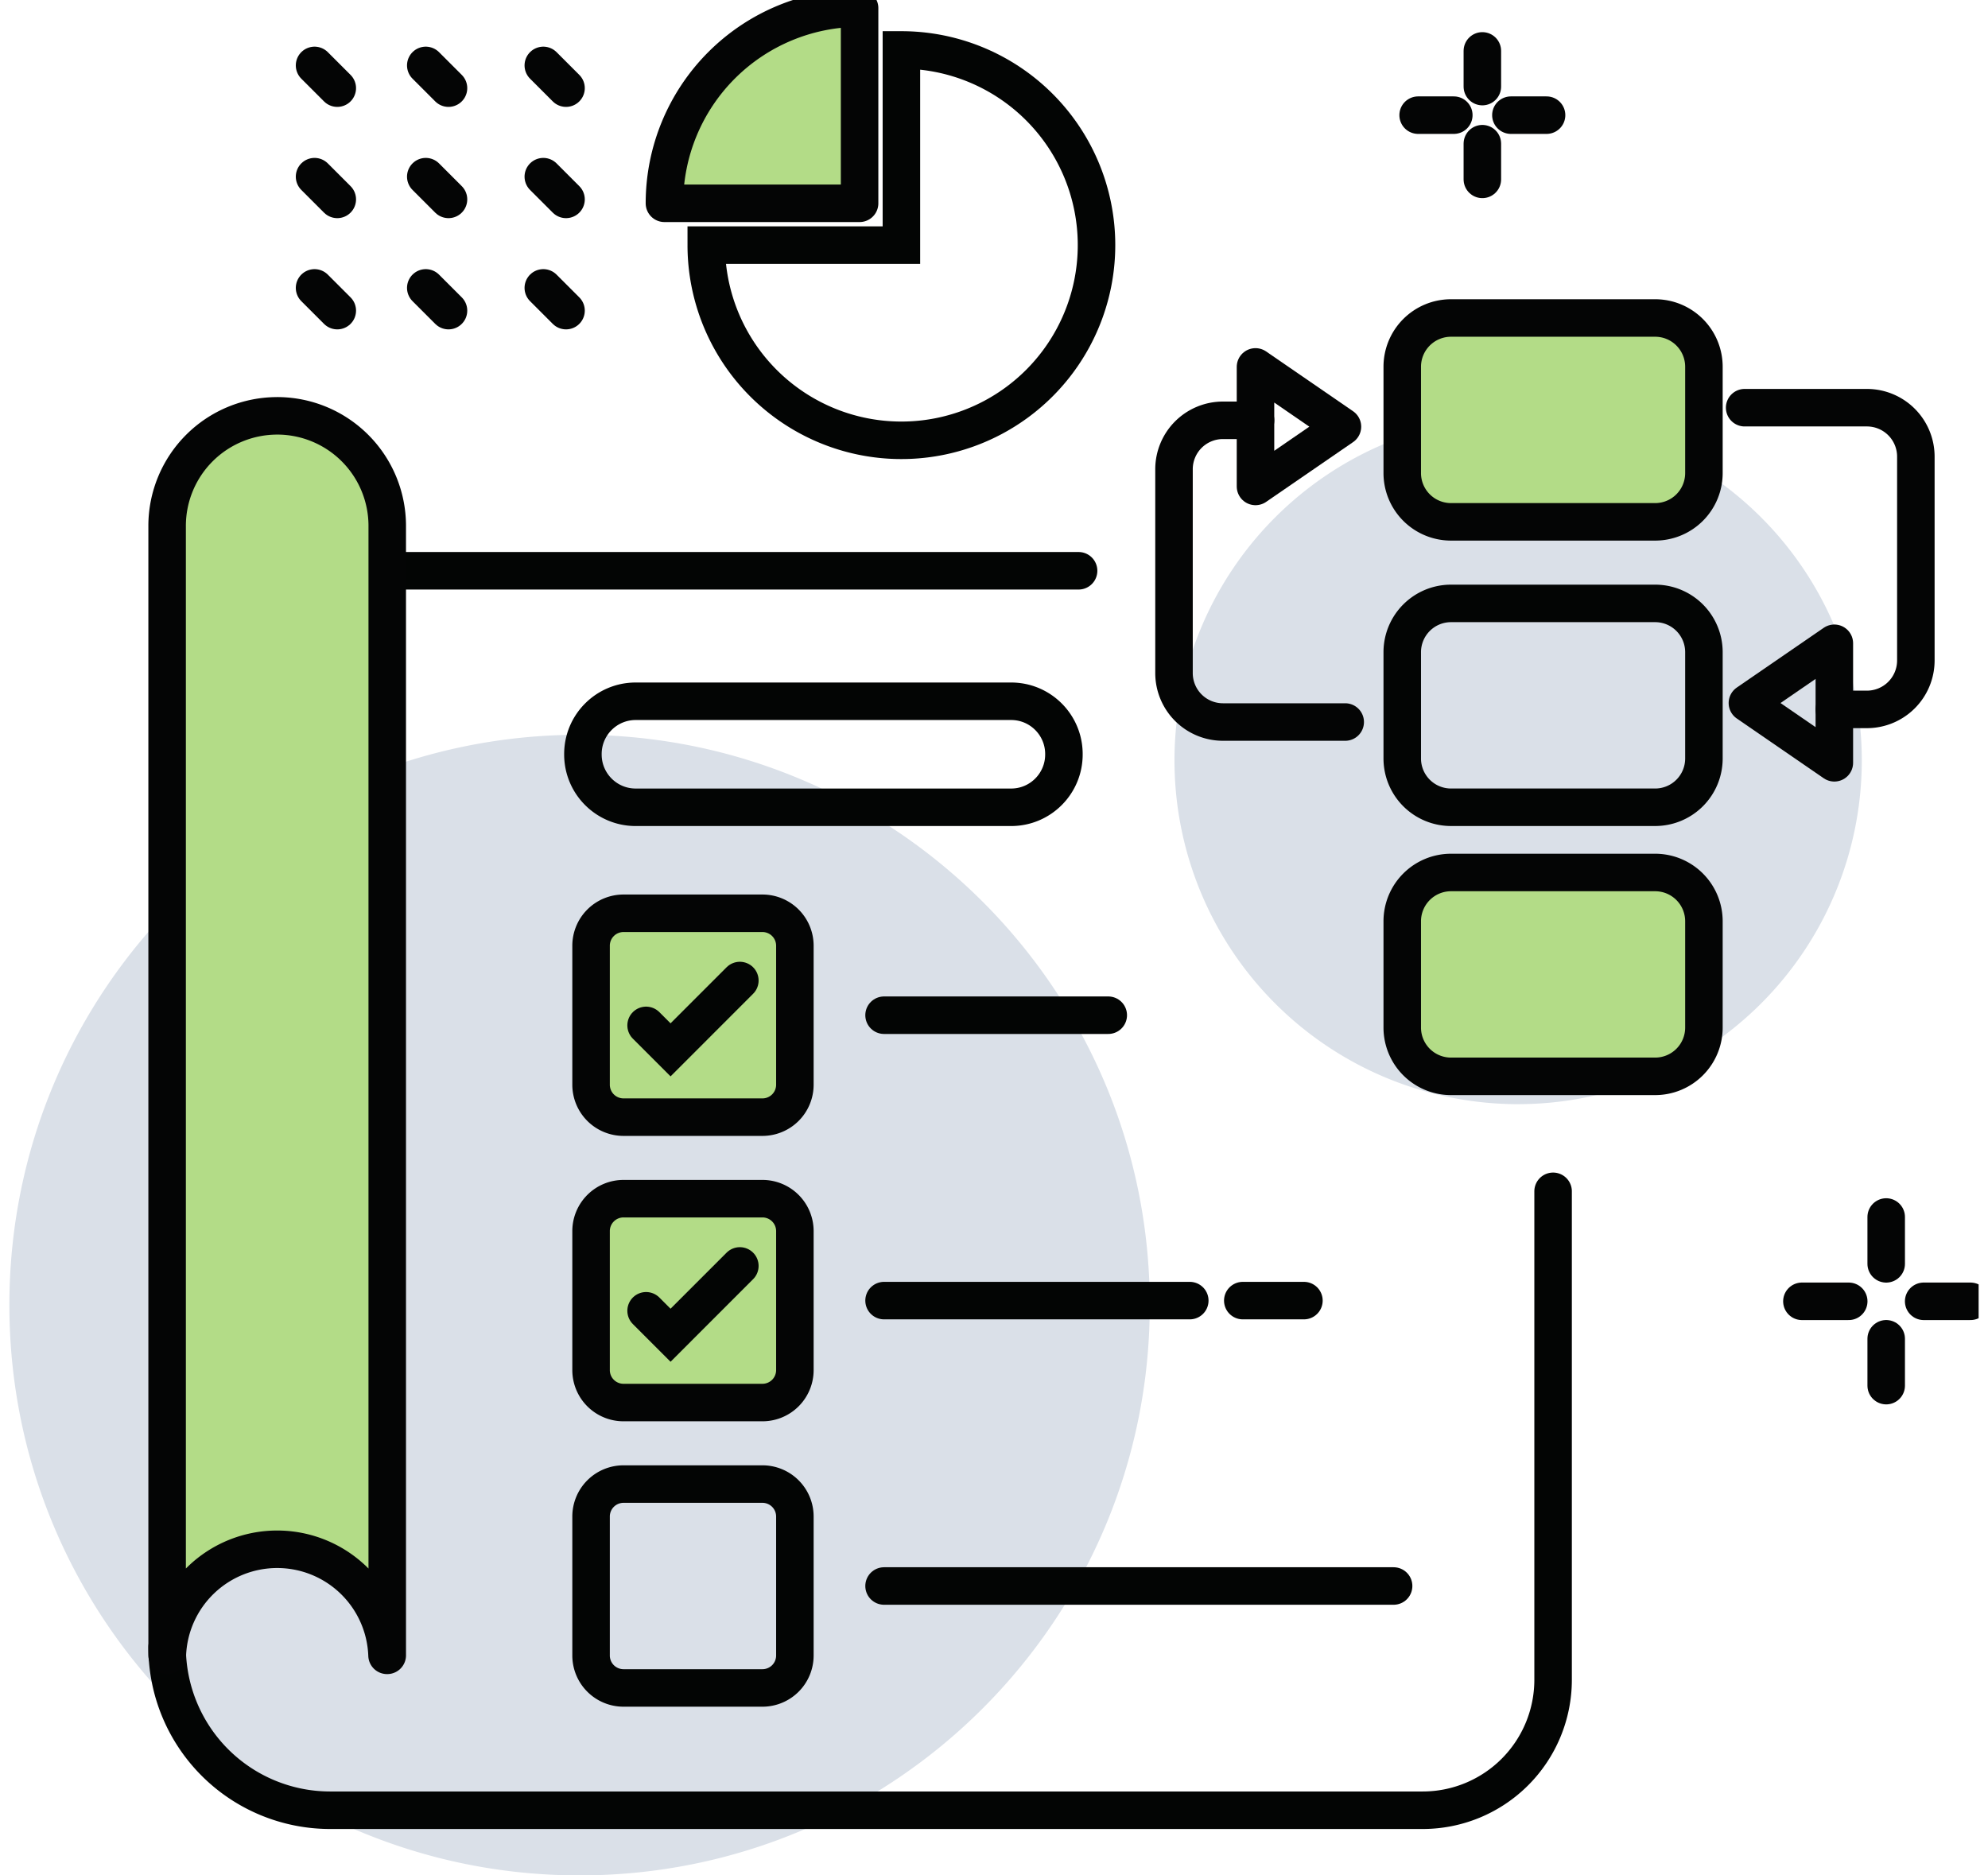
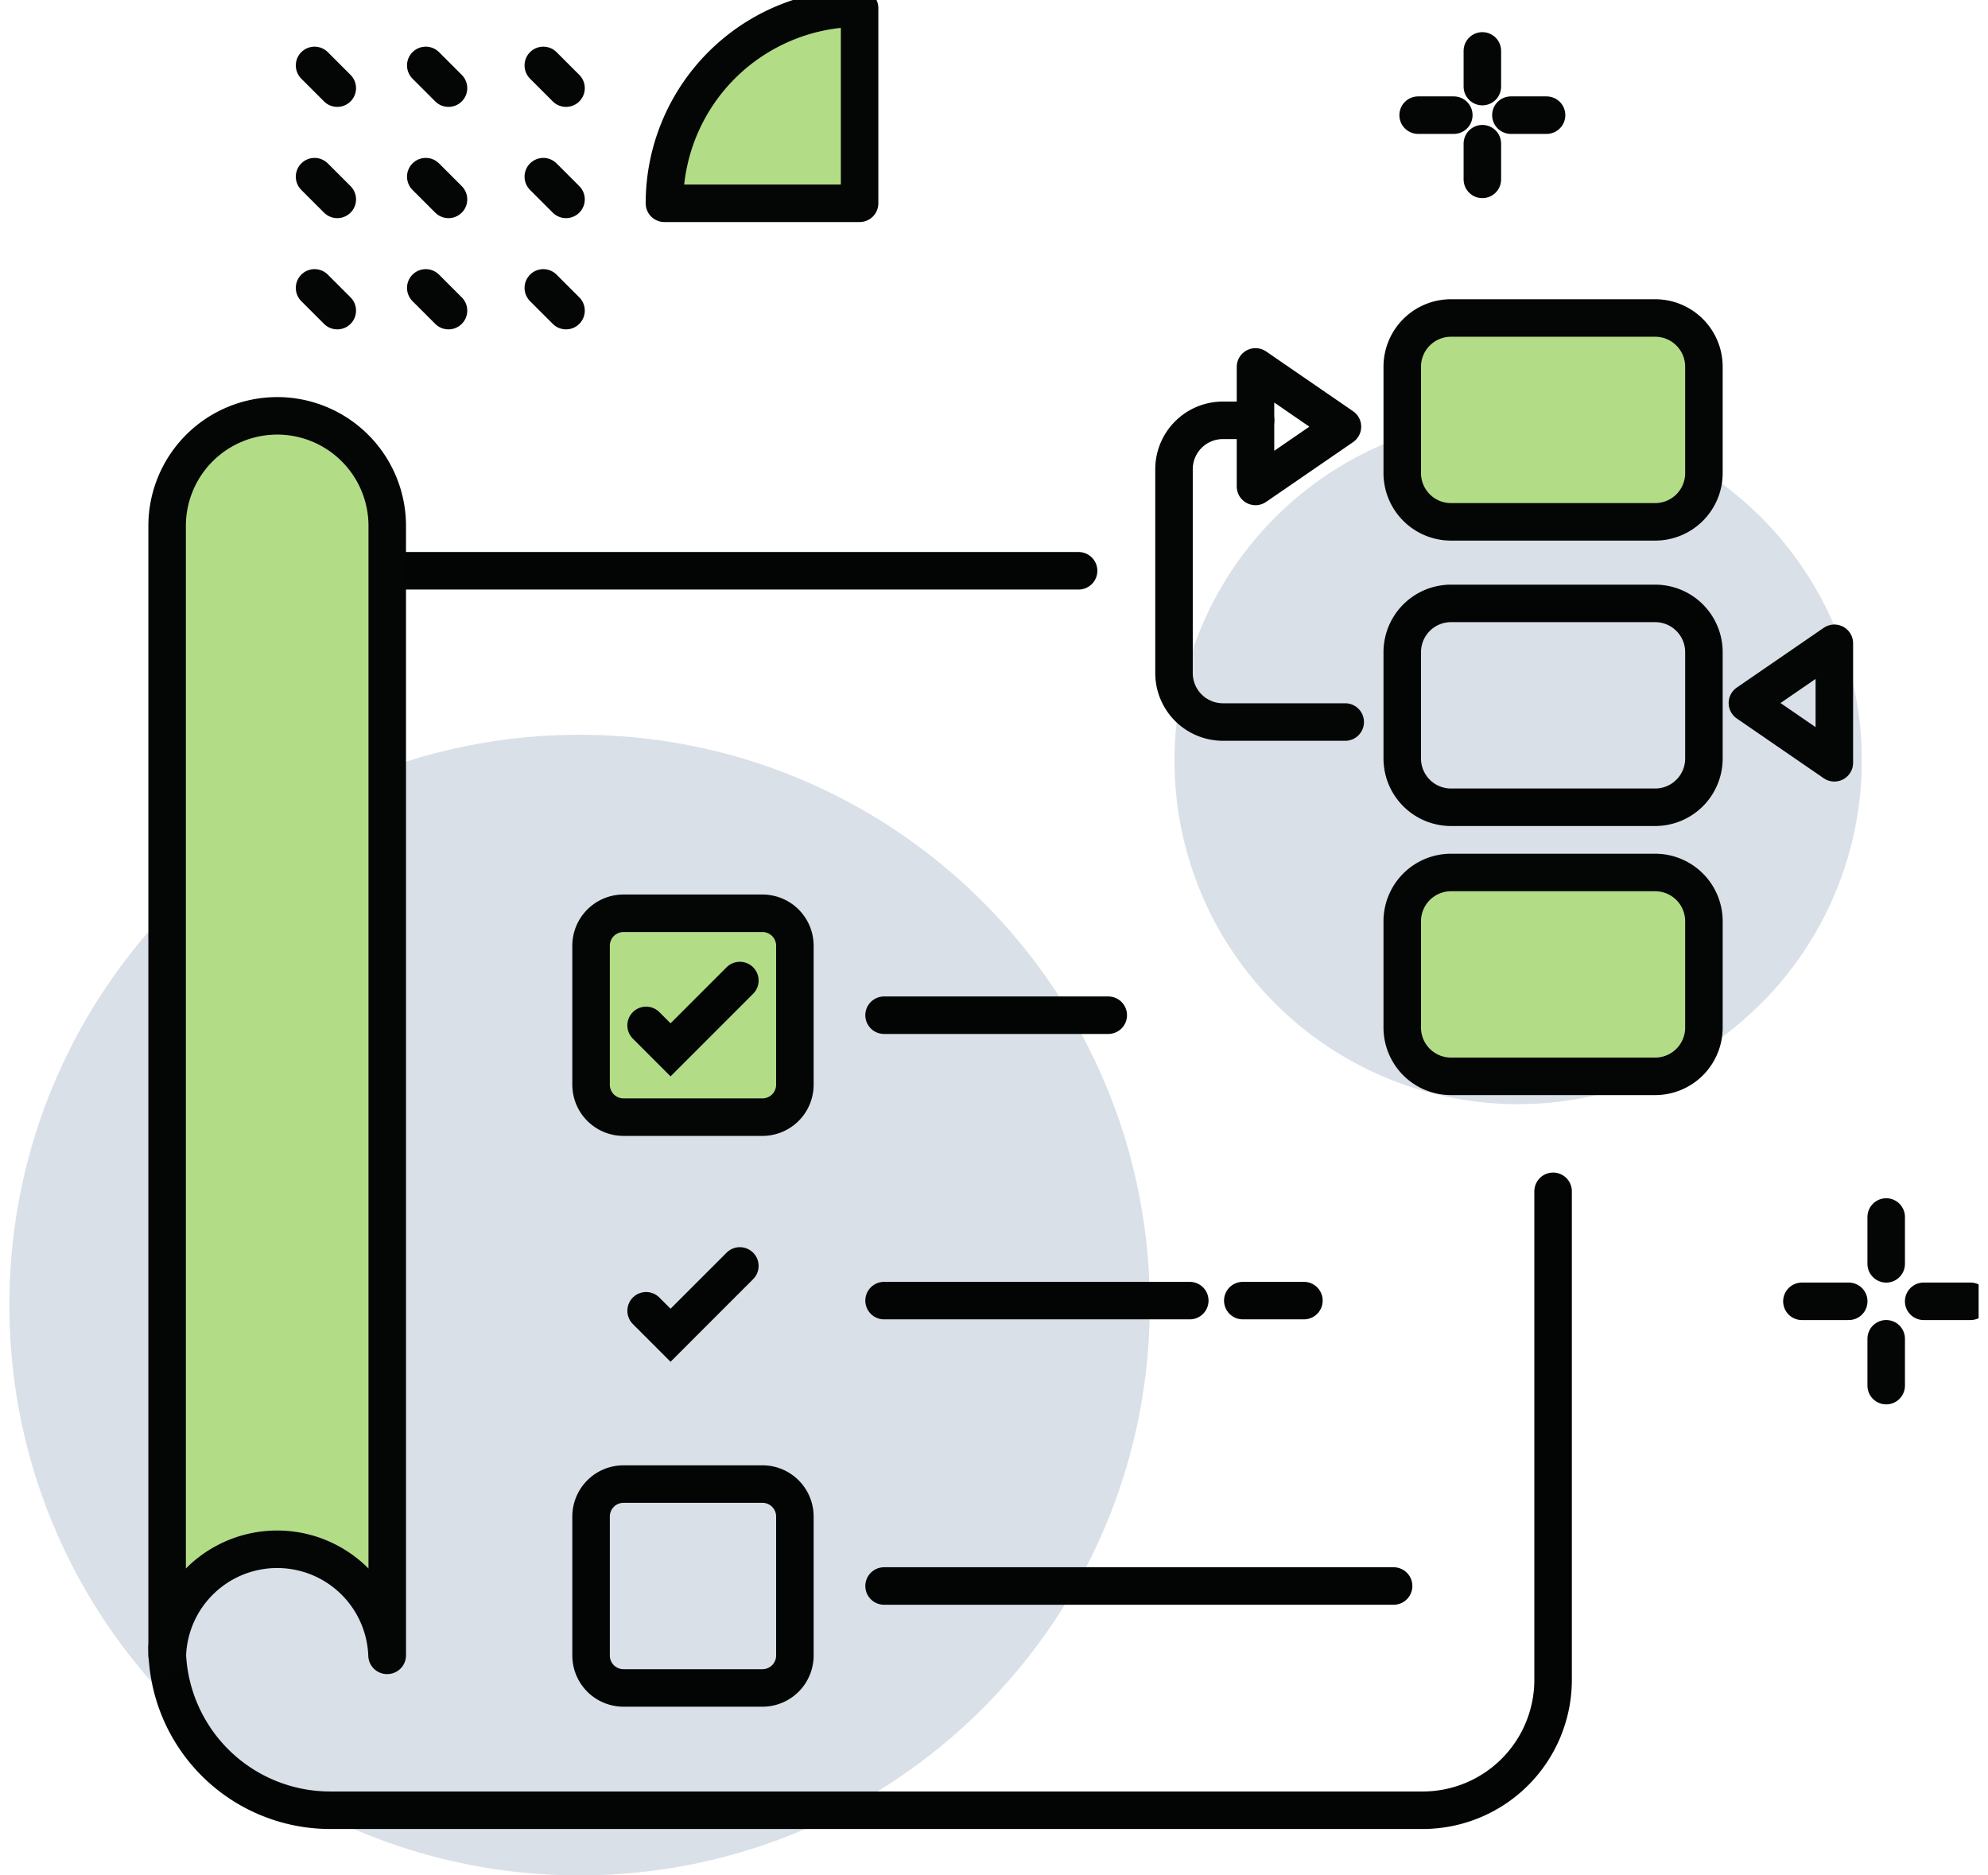
<svg xmlns="http://www.w3.org/2000/svg" width="106" height="100" fill="none">
  <style>.B{stroke-width:2}.C{stroke-linecap:round}.D{stroke-miterlimit:10}.E{fill:#b3dc87}.F{stroke:#030504}.G{stroke:#040505}.H{stroke-linejoin:round}</style>
  <g clip-path="url(#A)">
    <g fill="#dae0e8">
      <path d="M30.903 100c16.791 0 30.403-13.615 30.403-30.41S47.694 39.18 30.904 39.18.5 52.794.5 69.59 14.112 100 30.903 100zm50.044-41.124a18.33 18.33 0 0 0 18.324-18.329 18.33 18.33 0 0 0-18.324-18.328 18.33 18.33 0 0 0-18.324 18.329 18.33 18.33 0 0 0 18.324 18.329z" />
    </g>
    <g class="B C D F">
      <path d="M82.811 63.524v26.045a6.96 6.96 0 0 1-2.037 4.92c-.646.646-1.413 1.158-2.257 1.508a6.95 6.95 0 0 1-2.662.529h-58.25a8.69 8.69 0 0 1-6.147-2.547c-1.63-1.631-2.546-3.843-2.547-6.149m8.639-57.395h39.96" />
    </g>
    <g class="E G H B">
      <path d="M14.78 22.174a5.87 5.87 0 0 0-4.15 1.719 5.87 5.87 0 0 0-1.719 4.151v60.222h.011c.054-1.518.694-2.956 1.787-4.011a5.86 5.86 0 0 1 8.141 0c1.093 1.055 1.733 2.493 1.787 4.011h.011V28.044a5.87 5.87 0 0 0-1.719-4.151 5.87 5.87 0 0 0-1.904-1.273c-.712-.295-1.475-.447-2.246-.447z" />
      <use href="#B" />
    </g>
    <path d="M88.256 32.175H77.365a2.6 2.6 0 0 0-2.597 2.597v5.676a2.6 2.6 0 0 0 2.597 2.597h10.891a2.6 2.6 0 0 0 2.597-2.597v-5.676a2.6 2.6 0 0 0-2.597-2.597z" class="B D F" />
    <g class="G H B">
      <path d="M88.256 46.523H77.365a2.6 2.6 0 0 0-2.597 2.597v5.676a2.6 2.6 0 0 0 2.597 2.597h10.891a2.6 2.6 0 0 0 2.597-2.597v-5.676a2.6 2.6 0 0 0-2.597-2.597z" class="E" />
-       <path d="M93.025 21.739h6.52a2.61 2.61 0 0 1 1.844.764 2.61 2.61 0 0 1 .764 1.845v10.87a2.61 2.61 0 0 1-2.608 2.609h-1.739" class="C" />
      <path d="M97.807 34.301l-4.636 3.186 4.636 3.187v-6.373z" />
      <path d="M71.726 38.5h-6.52a2.61 2.61 0 0 1-2.608-2.609v-10.87a2.61 2.61 0 0 1 .764-1.845 2.61 2.61 0 0 1 1.845-.764h1.739" class="C" />
      <path d="M66.943 25.938l4.636-3.187-4.636-3.187v6.373z" />
      <use href="#C" class="E" />
    </g>
    <g class="C D F B">
      <path d="M47.138 69.351h16.301m2.826 0h3.26m-35.075.543l1.304 1.304 3.695-3.696" />
    </g>
    <path d="M40.652 48.698h-7.405a1.73 1.73 0 0 0-1.731 1.732v7.407a1.73 1.73 0 0 0 1.731 1.732h7.405a1.73 1.73 0 0 0 1.731-1.732v-7.407a1.73 1.73 0 0 0-1.731-1.732z" class="B E G H" />
    <g class="D F B">
      <g class="C">
        <path d="M47.138 54.133h11.954m-24.642.543l1.304 1.304 3.695-3.696" />
      </g>
      <path d="M40.652 79.134h-7.405a1.73 1.73 0 0 0-1.731 1.732v7.407a1.73 1.73 0 0 0 1.731 1.732h7.405a1.73 1.73 0 0 0 1.731-1.732v-7.407a1.73 1.73 0 0 0-1.731-1.732z" />
      <path d="M47.138 84.569h27.169" class="C" />
-       <path d="M53.915 37.393H33.894c-1.554 0-2.813 1.26-2.813 2.814v.025c0 1.554 1.259 2.814 2.813 2.814h20.021c1.554 0 2.813-1.26 2.813-2.814v-.025c0-1.554-1.259-2.814-2.813-2.814zm-5.852-34.73v10.408H37.658a10.41 10.41 0 0 0 6.423 9.615c1.901.788 3.993.994 6.011.592a10.41 10.41 0 0 0 7.583-14.19 10.41 10.41 0 0 0-3.832-4.671 10.4 10.4 0 0 0-5.78-1.754z" />
    </g>
    <g class="G B">
      <path d="M45.833.433c-2.76 0-5.406 1.097-7.357 3.048a10.41 10.41 0 0 0-3.048 7.359h10.405V.433z" class="E H" />
      <g class="C D">
        <use href="#D" />
        <path d="M17.984 10.632L16.772 9.42m1.212-4.72l-1.212-1.212m7.142 13.075l-1.212-1.212" />
        <path d="M23.914 10.632L22.702 9.42m1.212-4.72l-1.212-1.212m7.479 13.075l-1.212-1.212" />
        <path d="M30.181 10.632L28.969 9.42m1.212-4.72l-1.212-1.212m71.603 67.899v2.498m0-8.992v2.498m-1.998 1.998h-2.497m8.99 0h-2.497M79.039 7.662v1.903m0-6.851v1.903M77.517 6.14h-1.902m6.848 0h-1.902" />
      </g>
    </g>
  </g>
  <defs>
    <clipPath id="A">
      <path fill="#fff" transform="translate(.5)" d="M0 0h105v100H0z" />
    </clipPath>
    <path id="B" d="M88.256 16.956H77.365a2.6 2.6 0 0 0-2.597 2.597v5.676a2.6 2.6 0 0 0 2.597 2.597h10.891a2.6 2.6 0 0 0 2.597-2.597v-5.676a2.6 2.6 0 0 0-2.597-2.597z" />
-     <path id="C" d="M40.652 63.916h-7.405a1.73 1.73 0 0 0-1.731 1.732v7.407a1.73 1.73 0 0 0 1.731 1.732h7.405a1.73 1.73 0 0 0 1.731-1.732v-7.407a1.73 1.73 0 0 0-1.731-1.732z" />
    <path id="D" d="M17.984 16.563l-1.212-1.212" />
  </defs>
</svg>